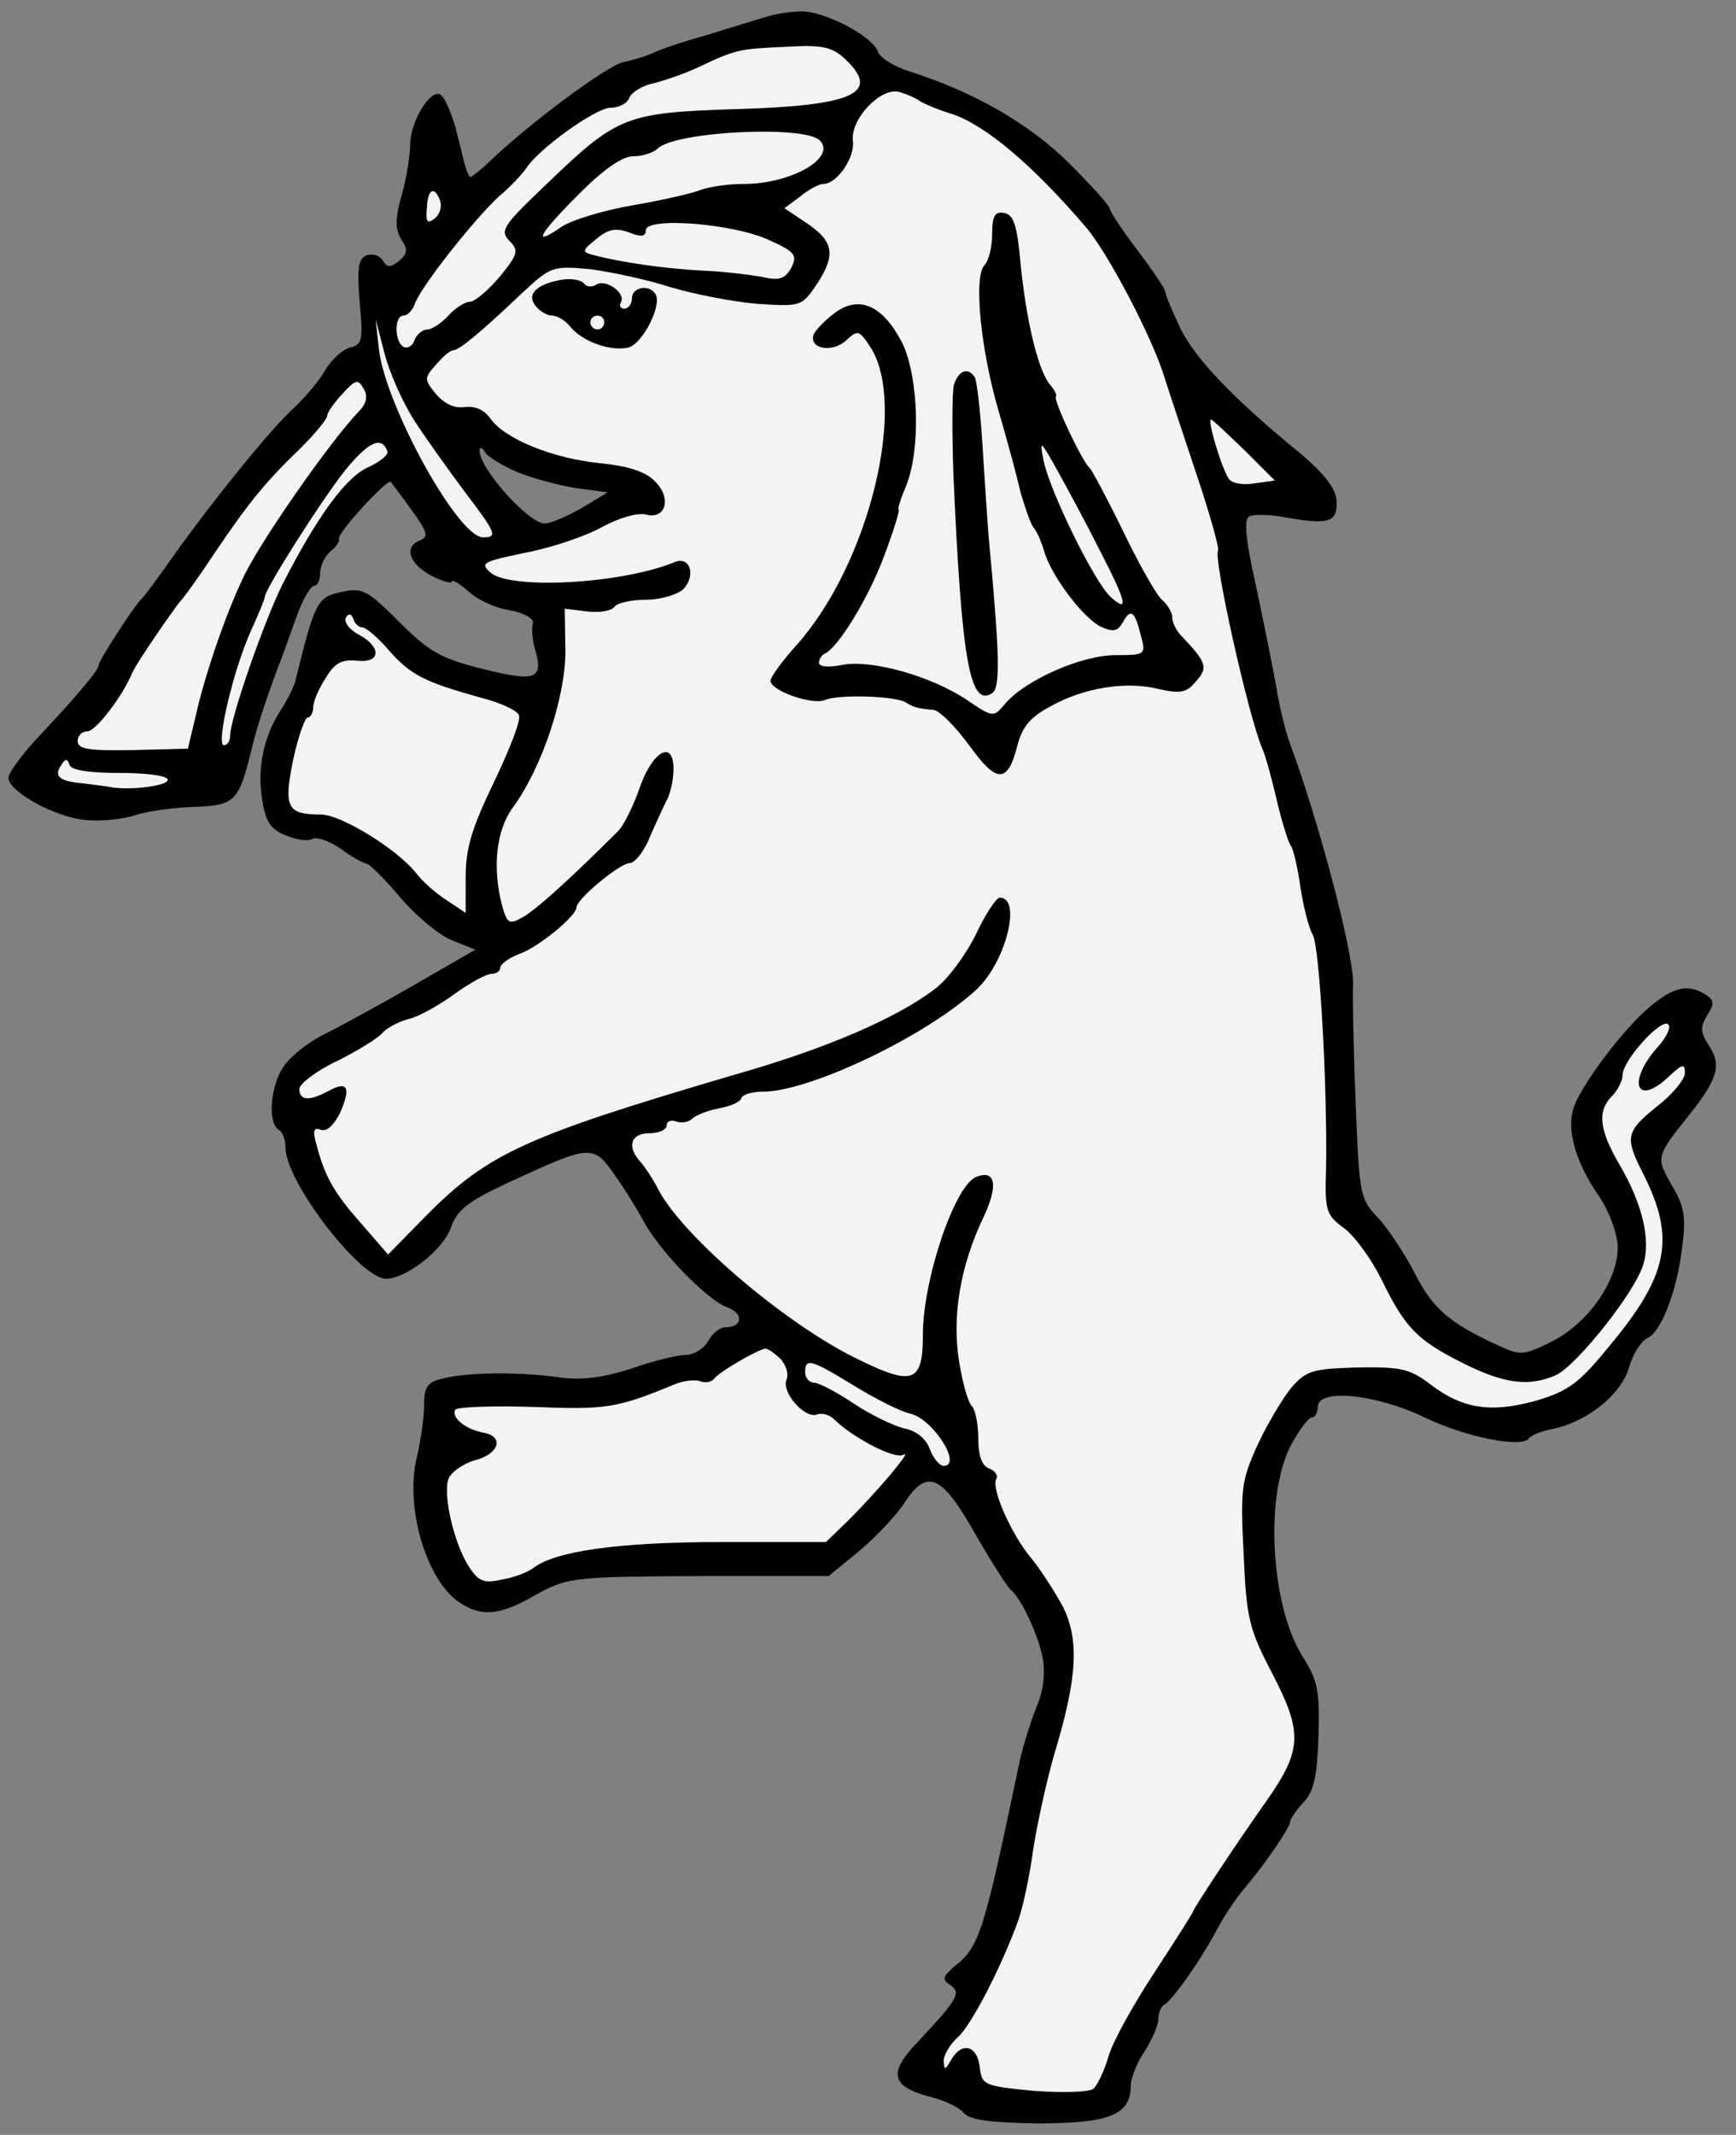
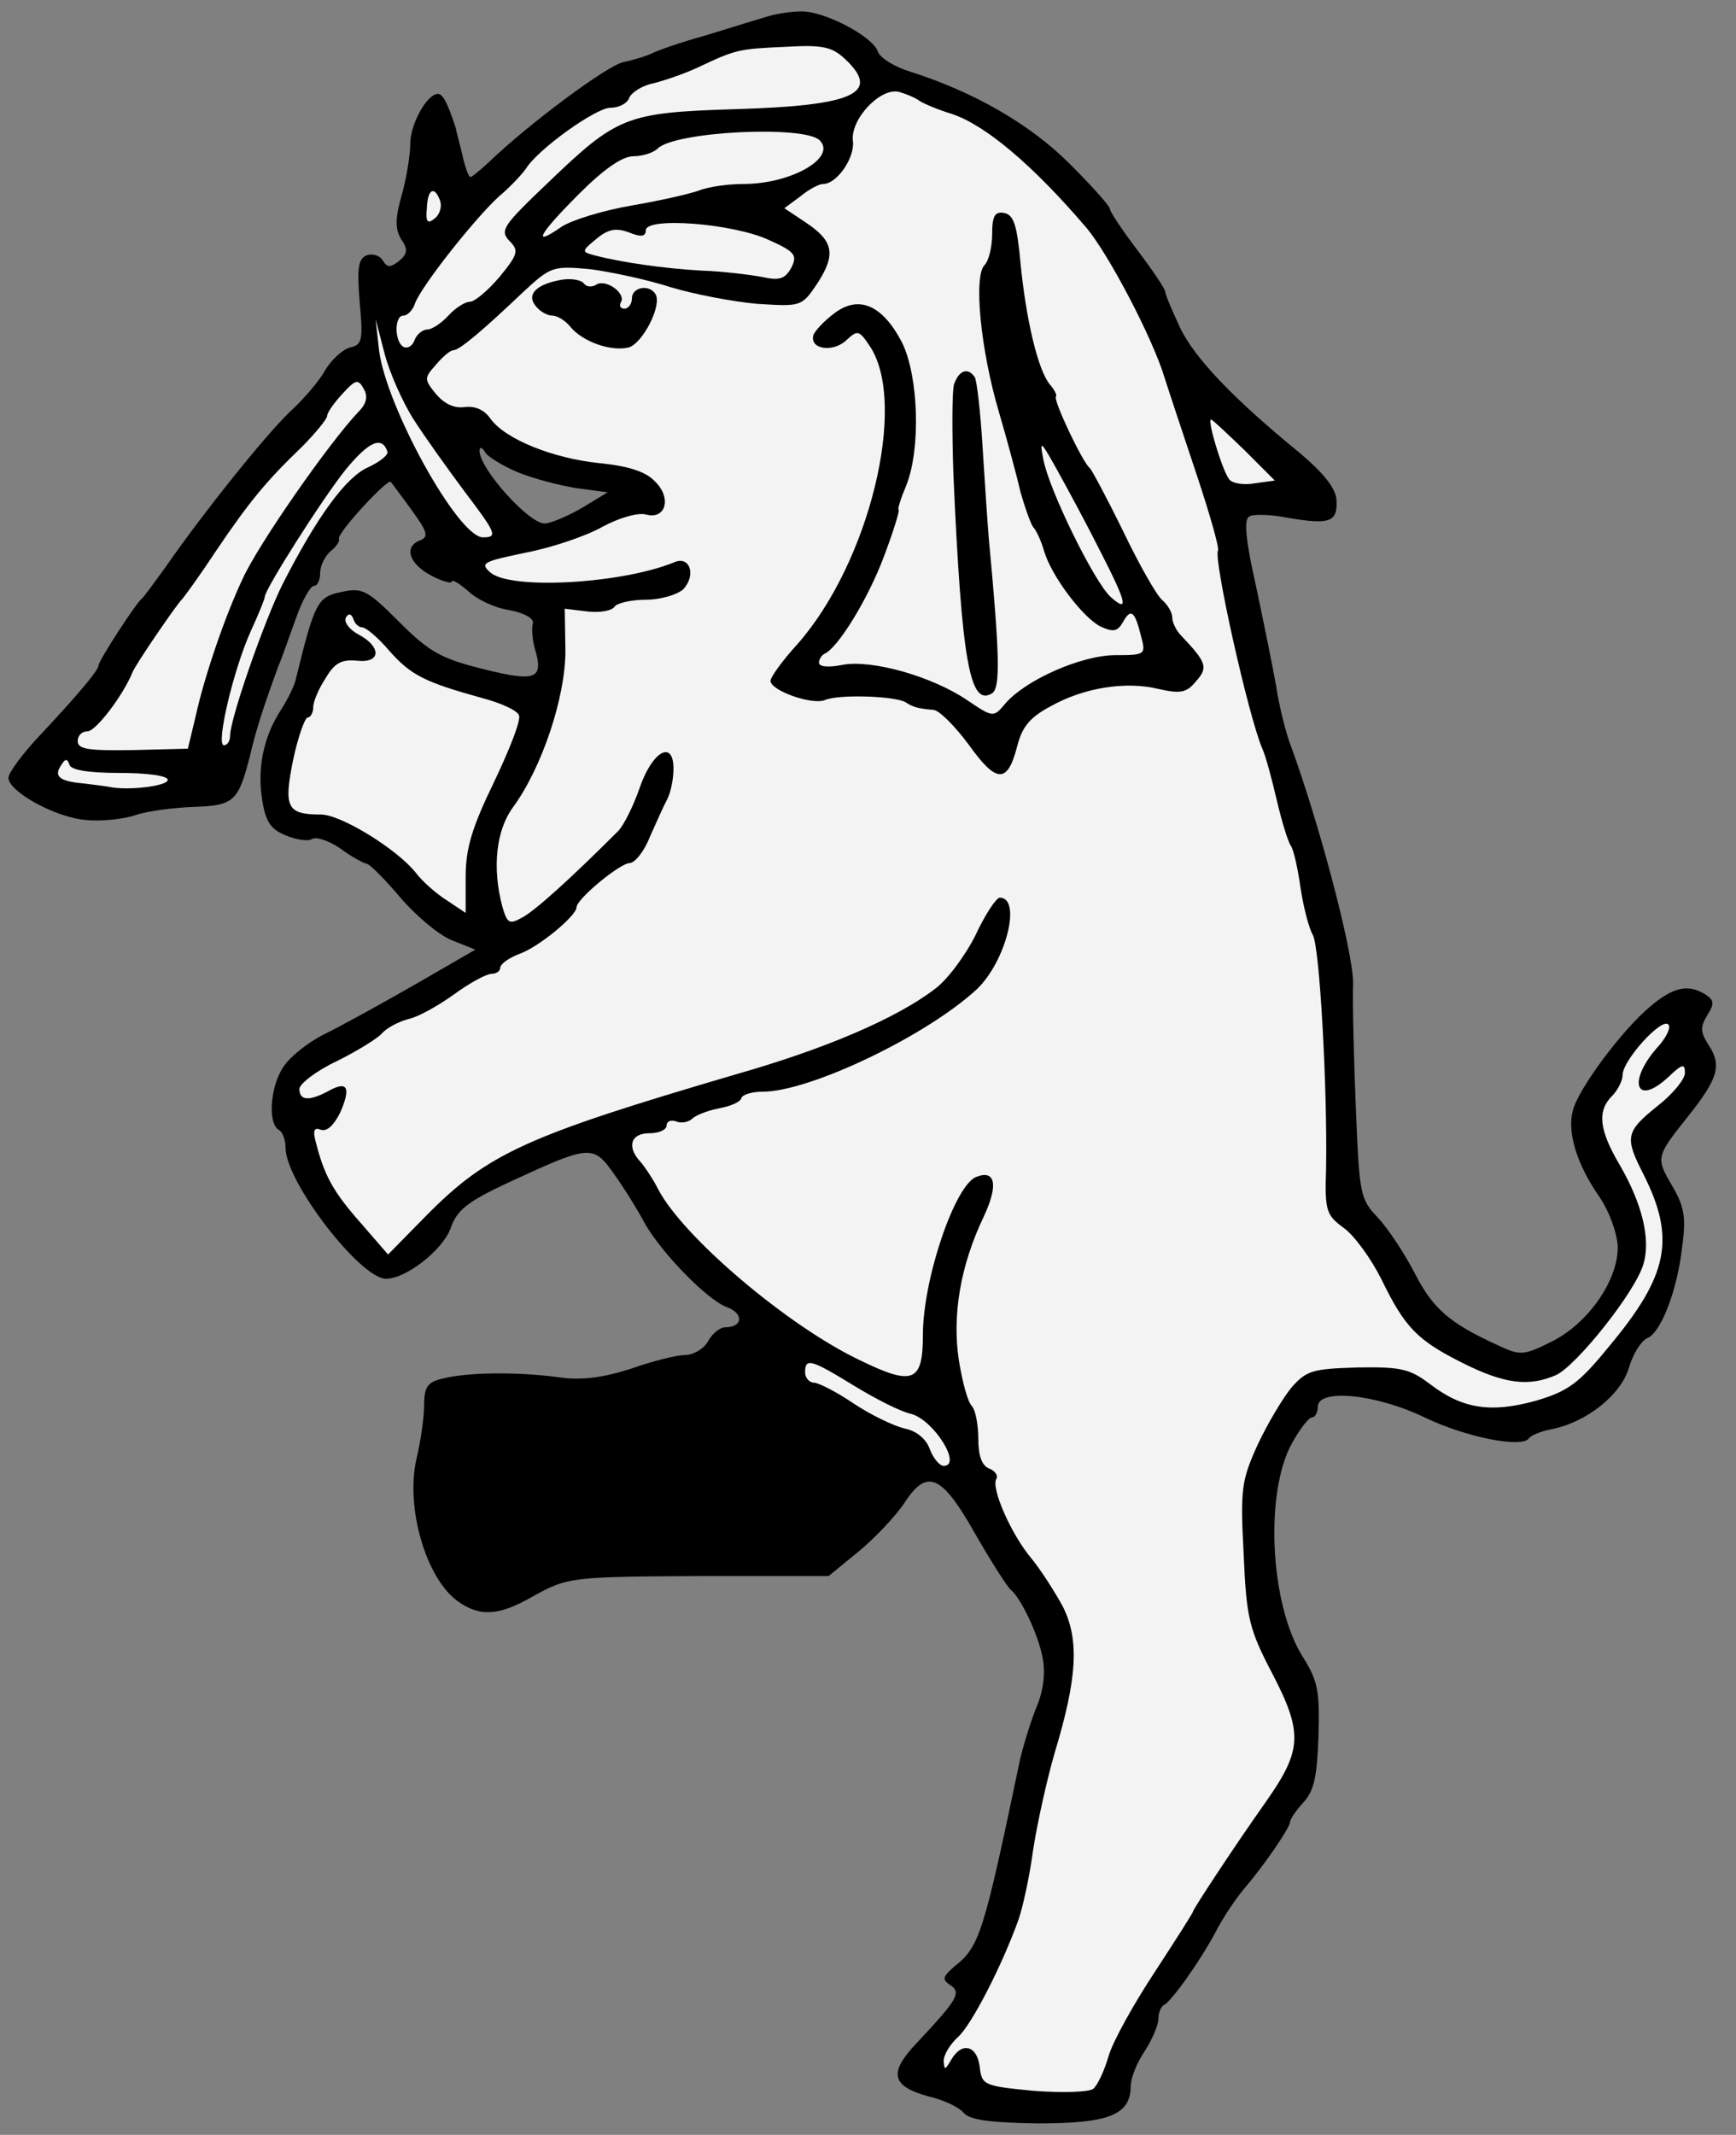
<svg xmlns="http://www.w3.org/2000/svg" version="1.1" viewBox="45 63 274.5 337.5" width="274.5" height="337.5">
  <rect x="45" y="63" width="274.5" height="337.5" fill="#808080" stroke="none" />
  <defs>
    <clipPath id="artboard_clip_path">
      <path d="M 45 63 L 319.5 63 L 319.5 400.5 L 45 400.5 Z" />
    </clipPath>
  </defs>
  <g id="Elephant_Rampant_(1)" stroke="none" stroke-opacity="1" stroke-dasharray="none" fill="none" fill-opacity="1">
    <title>Elephant Rampant (1)</title>
    <g id="Elephant_Rampant_(1)_Layer_2" clip-path="url(#artboard_clip_path)">
      <title>Layer 2</title>
      <g id="Group_3">
        <g id="Graphic_22">
          <path d="M 165.734 65.795 C 164.201 66.233 160.038 67.547 156.423 68.643 C 152.808 69.629 149.084 70.943 148.208 71.381 C 147.331 71.82 145.25 72.477 143.607 72.805 C 140.978 73.353 128.49 82.664 122.246 88.689 C 120.932 89.894 119.617 90.989 119.398 90.989 C 119.069 90.989 118.522 89.346 118.083 87.375 C 117.645 85.512 117.098 83.65 117.098 83.321 C 115.783 79.268 115.016 77.844 114.249 77.844 C 112.497 77.844 109.868 82.664 109.868 85.731 C 109.868 87.375 109.32 90.989 108.553 93.728 C 107.458 97.562 107.458 99.205 108.444 100.848 C 109.539 102.382 109.43 103.149 108.115 104.244 C 106.691 105.339 106.253 105.339 105.486 104.134 C 105.048 103.368 103.843 103.039 102.967 103.368 C 101.652 103.915 101.433 105.339 101.871 110.707 C 102.419 116.732 102.309 117.499 100.338 117.937 C 99.133 118.265 97.38 119.909 96.394 121.552 C 95.518 123.195 92.889 126.262 90.698 128.234 C 86.864 131.958 77.334 143.789 71.09 152.771 C 69.337 155.181 67.694 157.482 67.256 157.81 C 66.38 158.577 60.574 167.45 60.574 168.217 C 60.574 168.874 57.945 172.16 51.591 178.952 C 48.634 182.019 46.333 185.196 46.333 185.962 C 46.333 188.153 53.892 192.316 58.712 192.645 C 60.902 192.864 64.408 192.535 66.38 191.878 C 68.242 191.22 72.514 190.673 75.691 190.563 C 82.044 190.344 82.701 189.687 84.564 182.348 C 85.44 178.514 86.754 174.461 89.055 168.217 C 89.602 167.012 90.698 163.725 91.793 160.768 C 92.779 157.92 94.094 155.619 94.641 155.619 C 95.189 155.619 95.627 154.743 95.627 153.538 C 95.627 152.443 96.394 150.909 97.27 150.142 C 98.147 149.485 98.804 148.499 98.585 148.17 C 98.366 147.185 106.362 138.531 106.801 139.188 C 107.02 139.517 108.553 141.488 110.196 143.789 C 112.497 146.965 112.825 147.842 111.511 148.389 C 108.772 149.375 109.649 152.114 113.154 153.976 C 115.016 154.962 116.44 155.291 116.44 154.962 C 116.44 154.524 117.536 155.181 118.96 156.386 C 120.274 157.701 123.232 159.125 125.532 159.453 C 127.833 159.891 129.476 160.768 129.257 161.535 C 129.038 162.192 129.147 164.054 129.585 165.588 C 131.009 170.407 129.695 170.846 121.37 168.764 C 114.797 167.121 112.935 166.135 108.115 161.315 C 103.076 156.277 102.309 155.838 98.914 156.605 C 95.189 157.372 94.751 158.248 91.793 170.298 C 91.574 171.393 90.479 173.584 89.493 175.118 C 86.754 179.28 85.659 184.21 86.426 189.249 C 86.973 192.864 87.74 194.069 90.15 195.054 C 91.903 195.821 93.875 196.04 94.422 195.602 C 95.08 195.274 97.051 195.931 98.804 197.136 C 100.557 198.45 102.419 199.436 102.967 199.546 C 103.405 199.546 105.815 201.956 108.225 204.804 C 110.635 207.652 114.249 210.719 116.331 211.595 L 120.165 213.129 L 110.306 218.825 C 104.938 221.892 98.585 225.398 96.065 226.603 C 93.546 227.917 90.807 230.108 89.822 231.642 C 87.74 234.709 87.302 240.514 89.055 241.61 C 89.712 241.939 90.15 243.253 90.15 244.458 C 90.15 249.826 101.981 265.161 106.034 265.161 C 109.211 265.161 114.907 260.67 116.221 257.274 C 117.207 254.317 118.85 253.002 125.423 249.935 C 138.458 243.91 138.787 243.91 142.183 248.73 C 143.826 251.03 145.907 254.426 146.893 256.289 C 149.522 260.999 156.752 268.448 159.929 269.653 C 162.667 270.639 162.448 272.829 159.709 272.829 C 158.833 272.829 157.628 273.815 156.971 275.02 C 156.314 276.225 154.671 277.211 153.356 277.211 C 152.042 277.211 148.098 278.197 144.702 279.402 C 140.211 280.826 136.925 281.264 133.2 280.716 C 126.628 279.84 118.85 279.95 115.016 280.935 C 112.606 281.483 112.059 282.25 112.059 285.208 C 112.059 287.07 111.511 290.904 110.854 293.642 C 109.101 301.201 112.278 312.374 117.317 316.099 C 120.822 318.618 123.78 318.508 129.147 315.441 C 134.843 312.265 135.282 312.265 156.971 312.155 L 176.031 312.155 L 180.851 308.212 C 183.48 306.021 186.657 302.625 187.971 300.653 C 191.586 295.066 193.887 296.052 199.254 305.582 C 201.774 309.964 204.293 313.908 204.841 314.346 C 206.374 315.551 209.223 321.466 209.88 325.191 C 210.318 327.491 209.989 330.339 208.894 332.858 C 208.018 335.049 206.813 338.883 206.265 341.293 C 200.569 368.46 199.911 370.76 195.968 373.827 C 194.106 375.47 193.887 375.909 195.201 376.785 C 197.063 377.99 196.516 378.976 190.053 385.877 C 185.452 390.697 185.89 392.778 191.805 394.421 C 194.215 394.969 196.735 396.174 197.392 397.05 C 198.378 398.146 201.555 398.584 209.113 398.693 C 220.286 398.693 223.792 397.379 223.792 392.778 C 223.792 391.573 224.778 389.054 225.982 387.301 C 227.187 385.439 228.173 383.138 228.173 382.152 C 228.173 381.167 228.611 380.181 229.05 379.962 C 230.145 379.523 234.855 372.951 237.375 368.131 C 238.47 366.05 240.442 363.092 241.757 361.559 C 244.933 357.834 248.986 351.919 248.986 351.043 C 248.986 350.604 249.972 349.18 251.068 347.975 C 252.82 346.113 253.258 343.813 253.478 337.459 C 253.697 330.229 253.368 328.696 250.958 324.862 C 245.81 316.646 244.933 298.9 249.315 291.123 C 250.52 288.932 251.944 287.07 252.492 287.07 C 252.93 287.07 253.368 286.303 253.368 285.427 C 253.368 282.469 262.46 283.345 270.238 287.07 C 276.81 290.247 285.793 291.999 286.778 290.356 C 287.107 289.918 288.641 289.261 290.393 288.932 C 295.87 287.837 301.238 283.565 302.552 279.292 C 303.21 276.992 304.524 275.02 305.401 274.582 C 307.591 273.815 310.22 267.024 310.987 260.123 C 311.644 255.412 311.316 253.66 309.344 250.373 C 306.825 245.992 306.825 245.882 311.973 239.419 C 316.683 233.504 317.231 231.422 315.259 228.355 C 313.835 226.164 313.835 225.398 314.931 223.535 C 316.136 221.673 316.026 221.125 314.712 220.249 C 311.973 218.496 309.563 219.044 305.948 222.111 C 301.567 225.726 294.446 235.256 293.68 238.652 C 292.803 242.048 294.337 247.087 297.842 252.126 C 299.485 254.536 300.69 257.932 300.8 260.013 C 300.909 265.381 296.089 272.282 290.284 275.13 C 285.902 277.321 285.354 277.321 281.849 275.678 C 274.181 272.172 271.552 269.872 268.704 264.285 C 267.061 261.108 264.432 257.165 262.898 255.522 C 260.05 252.564 259.941 251.797 259.393 238.214 C 259.064 230.437 258.845 221.564 258.955 218.387 C 258.955 213.348 253.478 192.645 248.877 180.266 C 248.22 178.404 247.234 174.461 246.795 171.503 C 246.248 168.436 244.824 161.425 243.619 155.729 C 241.976 148.499 241.647 145.103 242.523 144.665 C 243.181 144.227 246.029 144.336 248.767 144.884 C 255.23 145.98 256.545 145.541 256.326 142.036 C 256.216 140.174 254.244 137.764 250.629 134.697 C 240.004 126.043 233.869 119.58 231.569 114.76 C 230.364 112.131 229.269 109.612 229.269 109.173 C 229.269 108.735 227.297 105.778 224.887 102.601 C 222.477 99.424 220.505 96.467 220.505 96.028 C 220.505 95.59 217.657 92.413 214.152 88.908 C 207.798 82.555 198.926 77.516 188.957 74.339 C 186.438 73.572 184.137 72.148 183.809 71.162 C 183.042 68.752 175.264 64.699 171.65 64.809 C 169.897 64.809 167.268 65.247 165.734 65.795 Z M 126.847 137.654 L 126.847 137.654 C 129.257 138.64 133.419 139.736 136.158 140.174 L 141.087 140.831 L 136.925 143.351 C 134.624 144.665 131.995 145.761 131.119 145.761 C 128.6 145.761 120.822 137.107 120.822 134.259 C 120.822 133.601 121.26 133.711 121.698 134.478 C 122.136 135.244 124.546 136.668 126.847 137.654 Z" fill="black" />
        </g>
        <g id="Graphic_21">
          <path d="M 178.66 72.367 C 184.356 77.735 179.975 79.707 161.353 80.254 C 143.935 80.802 142.621 81.35 131.557 91.975 C 124.546 98.657 123.999 99.424 125.532 101.067 C 127.066 102.601 126.956 103.149 123.999 106.763 C 122.136 108.954 120.055 110.707 119.288 110.707 C 118.522 110.707 116.988 111.693 115.893 112.898 C 114.797 114.103 113.264 115.089 112.606 115.089 C 111.84 115.089 110.854 115.855 110.525 116.841 C 110.196 117.718 109.43 118.156 108.772 117.827 C 107.348 116.951 107.348 112.898 108.772 112.898 C 109.43 112.898 110.306 112.022 110.635 110.926 C 111.73 108.078 120.165 97.452 123.889 94.057 C 125.751 92.523 127.614 90.442 128.161 89.675 C 130.024 86.608 139.225 80.035 141.525 80.035 C 142.84 80.035 144.154 79.378 144.483 78.502 C 144.812 77.625 146.564 76.53 148.208 76.201 C 149.96 75.763 153.246 74.668 155.547 73.572 C 161.353 70.834 161.791 70.724 169.349 70.395 C 175.045 70.067 176.579 70.395 178.66 72.367 Z" fill="#f3f3f3" />
        </g>
        <g id="Graphic_20">
          <path d="M 190.381 78.94 C 191.039 79.378 193.339 80.364 195.53 81.021 C 200.788 82.774 208.237 89.018 216.671 98.876 C 220.177 102.93 227.297 116.513 229.159 122.757 C 229.816 124.838 232.117 131.739 234.198 137.983 C 236.279 144.227 237.813 149.594 237.594 150.033 C 236.827 151.238 242.414 176.323 244.605 181.362 C 245.152 182.567 246.138 186.291 246.905 189.577 C 247.672 192.864 248.658 196.04 249.096 196.698 C 249.534 197.245 250.191 200.203 250.629 203.27 C 251.068 206.228 251.944 209.733 252.601 210.829 C 253.697 213.019 254.902 235.256 254.683 247.744 C 254.463 254.426 254.683 255.084 257.531 257.165 C 259.174 258.37 261.803 261.985 263.446 265.271 C 267.17 272.939 269.142 274.911 276.372 278.526 C 282.944 281.812 286.778 282.25 291.05 280.388 C 294.337 278.854 303.648 267.133 304.853 262.861 C 306.058 258.918 304.634 253.221 301.128 247.197 C 297.842 241.61 297.514 238.652 299.923 236.242 C 300.8 235.366 301.567 233.832 301.567 232.956 C 301.567 230.656 307.701 223.864 308.796 224.959 C 309.235 225.398 308.577 226.822 307.372 228.246 C 302.224 233.832 303.538 238.214 308.906 233.175 C 310.987 231.203 311.425 231.094 311.425 232.627 C 311.425 233.613 309.454 236.023 307.044 237.885 C 302.005 241.939 301.895 242.815 304.853 248.621 C 310.001 258.808 308.796 264.614 299.485 275.787 C 294.665 281.702 293.022 282.907 287.874 284.441 C 280.754 286.413 276.262 285.755 271.114 281.812 C 267.937 279.402 266.513 279.073 259.721 279.183 C 252.601 279.402 251.615 279.621 249.205 282.36 C 247.781 284.112 245.371 288.165 243.838 291.452 C 241.318 297.038 241.099 298.353 241.647 308.65 C 242.085 318.947 242.523 320.59 246.248 327.71 C 251.068 337.021 250.849 339.76 245.152 347.866 C 240.113 354.986 233.65 364.845 233.65 365.173 C 233.65 365.392 230.912 369.665 227.626 374.704 C 224.23 379.852 220.944 385.767 220.286 388.068 C 219.629 390.368 218.534 392.668 217.876 393.216 C 217.219 393.764 212.947 393.873 208.456 393.545 C 200.569 392.778 200.24 392.668 199.911 389.711 C 199.473 386.315 197.063 385.767 195.42 388.615 C 194.434 390.259 194.325 390.368 194.215 388.835 C 194.215 387.849 195.201 386.206 196.516 385.001 C 198.597 383.138 203.417 373.827 206.046 366.488 C 206.703 364.626 207.798 359.696 208.346 355.534 C 209.003 351.262 210.537 344.36 211.742 340.198 C 215.357 328.258 215.685 322.233 213.056 316.975 C 211.742 314.565 209.551 311.169 208.127 309.416 C 204.95 305.692 201.664 298.243 202.54 296.819 C 202.869 296.271 202.321 295.505 201.445 295.176 C 200.24 294.738 199.692 293.095 199.692 290.466 C 199.692 288.275 199.254 285.974 198.706 285.317 C 198.049 284.769 197.173 281.483 196.625 278.087 C 195.53 270.967 196.844 263.08 200.569 255.303 C 202.869 250.373 202.431 247.854 199.364 249.059 C 195.968 250.373 190.929 265.271 190.929 274.034 C 190.929 281.483 189.395 282.14 181.07 278.087 C 169.678 272.72 153.027 258.589 149.084 251.03 C 148.317 249.497 147.003 247.525 146.345 246.758 C 144.045 244.348 144.702 242.158 147.66 242.158 C 149.193 242.158 150.398 241.61 150.398 240.953 C 150.398 240.295 151.056 239.967 151.932 240.295 C 152.699 240.624 153.904 240.405 154.451 239.857 C 154.999 239.31 156.971 238.543 158.724 238.214 C 160.476 237.885 162.119 237.228 162.229 236.571 C 162.448 236.023 163.982 235.585 165.625 235.585 C 173.074 235.585 191.586 226.712 199.473 219.373 C 204.074 214.991 206.594 204.913 203.088 204.913 C 202.54 204.913 200.788 207.542 199.254 210.829 C 197.611 214.115 194.763 217.949 192.791 219.373 C 186.766 223.974 175.593 228.793 161.353 232.846 C 128.161 242.596 122.136 245.334 112.387 255.193 L 106.362 261.327 L 102.09 256.398 C 97.709 251.469 96.285 248.84 94.97 243.691 C 94.422 241.719 94.641 241.172 95.737 241.61 C 96.723 241.939 97.818 240.843 98.804 238.871 C 100.557 234.818 99.899 233.832 96.942 235.476 C 93.875 237.119 92.341 237.009 92.341 235.147 C 92.341 234.38 94.97 232.299 98.256 230.765 C 101.543 229.122 104.719 227.15 105.377 226.384 C 106.143 225.507 108.006 224.521 109.649 224.083 C 111.182 223.755 114.469 221.892 116.878 220.14 C 119.288 218.387 121.917 216.963 122.684 216.963 C 123.451 216.963 124.108 216.525 124.108 215.977 C 124.108 215.429 125.423 214.443 127.175 213.786 C 130.243 212.691 136.158 207.761 136.158 206.447 C 136.158 205.132 143.059 199.436 144.593 199.436 C 145.359 199.436 146.893 197.574 147.769 195.274 C 148.755 193.083 149.96 190.344 150.508 189.358 C 151.056 188.263 151.494 186.182 151.494 184.538 C 151.494 179.828 148.098 181.8 146.126 187.606 C 145.14 190.454 143.607 193.521 142.73 194.397 C 135.282 201.846 129.476 207.104 127.504 208.09 C 125.532 209.185 125.204 208.966 124.437 206.337 C 122.794 200.203 123.451 194.288 126.08 190.673 C 130.681 184.429 134.405 173.256 134.405 165.916 L 134.296 159.234 L 137.911 159.672 C 139.882 159.891 141.745 159.563 142.183 158.906 C 142.511 158.358 144.812 157.81 147.112 157.81 C 149.412 157.81 152.042 157.043 153.027 156.167 C 155.109 153.976 154.123 150.799 151.603 151.895 C 143.278 155.291 125.861 156.277 122.575 153.538 C 120.822 152.004 121.37 151.785 128.161 150.361 C 132.214 149.594 137.691 147.732 140.211 146.308 C 142.84 144.884 145.798 144.008 147.112 144.336 C 150.289 145.213 151.275 141.707 148.536 139.078 C 147.112 137.545 144.264 136.668 139.882 136.23 C 132.324 135.464 124.875 132.396 122.575 129.22 C 121.589 127.796 120.165 127.138 118.412 127.357 C 116.769 127.576 115.235 126.81 113.921 125.276 C 112.059 122.976 112.059 122.757 113.921 120.675 C 115.016 119.361 116.221 118.375 116.659 118.375 C 117.645 118.375 121.26 115.308 127.723 109.173 C 132.105 105.12 132.433 105.011 138.349 105.559 C 141.635 105.997 147.331 107.202 151.056 108.407 C 154.671 109.502 160.914 110.707 164.748 111.036 C 171.759 111.474 171.759 111.474 174.279 107.749 C 177.236 103.149 176.798 101.067 172.307 98.11 L 169.021 95.919 L 171.54 94.057 C 172.855 92.961 174.498 92.085 175.155 92.085 C 177.346 92.085 180.194 87.922 179.865 85.293 C 179.427 81.897 184.137 76.858 187.095 77.516 C 188.3 77.844 189.834 78.502 190.381 78.94 Z" fill="#f3f3f3" />
        </g>
        <g id="Graphic_19">
          <path d="M 174.607 85.184 C 177.346 87.922 170.116 92.085 162.558 92.085 C 160.148 92.085 157.08 92.523 155.656 93.071 C 154.232 93.618 149.412 94.714 144.921 95.481 C 140.43 96.247 135.391 97.781 133.748 98.876 C 129.038 102.163 130.133 100.081 136.596 93.618 C 140.43 89.784 143.388 87.703 145.14 87.703 C 146.564 87.703 148.317 87.155 148.974 86.498 C 151.713 83.76 172.197 82.774 174.607 85.184 Z" fill="#f3f3f3" />
        </g>
        <g id="Graphic_18">
          <path d="M 114.578 94.714 C 114.907 95.59 114.578 96.905 113.702 97.562 C 112.606 98.438 112.278 98.11 112.497 95.919 C 112.606 92.852 113.702 92.304 114.578 94.714 Z" fill="#f3f3f3" />
        </g>
        <g id="Graphic_17">
          <path d="M 166.611 100.958 C 170.773 102.82 171.102 103.368 170.116 105.339 C 169.13 107.092 168.254 107.421 165.406 106.763 C 163.543 106.435 159.271 105.887 155.875 105.778 C 149.96 105.449 143.169 104.463 139.006 103.368 C 136.925 102.82 136.925 102.71 139.335 100.739 C 141.197 99.205 142.402 98.986 144.483 99.753 C 146.345 100.52 147.112 100.41 147.112 99.424 C 147.112 97.233 161.024 98.329 166.611 100.958 Z" fill="#f3f3f3" />
        </g>
        <g id="Graphic_16">
          <path d="M 110.415 129.329 C 112.168 132.068 115.783 137.107 118.303 140.502 C 123.451 147.294 123.78 147.951 121.37 147.951 C 117.426 147.951 106.034 127.248 104.938 118.375 L 104.391 113.446 L 105.815 118.923 C 106.582 121.88 108.663 126.591 110.415 129.329 Z" fill="#f3f3f3" />
        </g>
        <g id="Graphic_15">
          <path d="M 101.762 128.015 C 97.051 132.944 85.769 149.156 83.359 154.524 C 80.51 160.549 77.334 169.969 76.019 175.885 L 74.705 181.362 L 66.051 181.581 C 59.04 181.69 57.288 181.471 57.288 180.157 C 57.288 179.28 57.945 178.623 58.821 178.623 C 60.136 178.623 64.408 173.036 65.941 169.312 C 66.38 168.107 72.843 158.686 73.719 157.81 C 74.047 157.482 76.457 154.195 78.977 150.361 C 84.454 142.255 87.083 139.078 92.67 133.711 C 94.861 131.52 96.723 129.22 96.723 128.781 C 96.723 128.234 97.818 126.7 99.133 125.276 C 101.214 122.976 101.652 122.866 102.528 124.509 C 103.186 125.605 102.967 126.81 101.762 128.015 Z" fill="#f3f3f3" />
        </g>
        <g id="Graphic_14">
          <path d="M 241.757 134.149 L 246.576 138.969 L 243.4 139.407 C 241.647 139.736 239.785 139.407 239.347 138.75 C 238.251 137.326 235.841 129.329 236.499 129.329 C 236.718 129.329 239.018 131.52 241.757 134.149 Z" fill="#f3f3f3" />
        </g>
        <g id="Graphic_13">
          <path d="M 106.253 134.368 C 106.472 134.916 105.048 136.011 103.186 136.888 C 99.68 138.421 95.08 144.775 89.712 155.291 C 86.754 161.206 81.387 176.651 81.387 179.28 C 81.387 180.157 80.949 180.814 80.401 180.814 C 79.086 180.814 81.935 168.764 84.673 162.74 C 85.878 160.111 86.864 157.701 86.864 157.372 C 86.864 156.167 96.065 141.707 99.68 137.216 C 103.295 132.835 105.377 131.849 106.253 134.368 Z" fill="#f3f3f3" />
        </g>
        <g id="Graphic_12">
          <path d="M 102.309 162.192 C 102.857 162.192 104.829 163.835 106.582 165.916 C 109.977 169.75 112.168 170.846 121.26 173.365 C 124.218 174.132 126.847 175.337 127.066 176.104 C 127.395 176.87 125.532 181.581 123.122 186.62 C 119.617 193.85 118.631 197.136 118.631 201.627 L 118.631 207.323 L 115.674 205.351 C 113.921 204.256 111.73 202.284 110.744 200.97 C 107.786 197.245 98.914 191.768 95.737 191.768 C 90.369 191.768 89.822 190.673 91.355 183.114 C 92.122 179.499 93.217 176.432 93.656 176.432 C 94.094 176.432 94.532 175.666 94.532 174.789 C 94.532 173.913 95.408 171.832 96.504 170.188 C 97.928 167.778 99.023 167.231 101.433 167.45 C 105.267 167.888 105.377 165.259 101.652 163.287 C 100.228 162.52 99.352 161.315 99.68 160.658 C 100.119 159.891 100.557 160.001 100.885 160.877 C 101.104 161.644 101.762 162.192 102.309 162.192 Z" fill="#f3f3f3" />
        </g>
        <g id="Graphic_11">
          <path d="M 63.97 185.196 C 68.242 185.196 71.528 185.634 71.528 186.291 C 71.528 187.277 65.065 188.044 62.217 187.387 C 61.669 187.277 59.807 187.058 58.054 186.839 C 54.439 186.51 53.454 185.743 54.659 183.991 C 55.316 182.895 55.644 182.895 55.973 183.881 C 56.192 184.757 59.04 185.196 63.97 185.196 Z" fill="#f3f3f3" />
        </g>
        <g id="Graphic_10">
-           <path d="M 168.363 277.759 C 169.24 278.745 169.787 280.169 169.349 281.155 C 168.582 283.126 172.197 287.289 174.169 286.632 C 174.936 286.303 176.141 286.632 176.908 287.399 C 180.084 290.466 186.547 293.752 187.862 292.985 C 189.505 291.999 183.151 299.448 178.77 303.72 L 175.593 306.787 L 158.943 306.787 C 142.84 306.787 132.653 308.212 129.257 310.95 C 128.49 311.498 126.409 312.374 124.437 312.703 C 121.479 313.36 120.712 313.031 119.179 310.731 C 116.878 307.226 115.016 299.558 115.893 296.819 C 116.331 295.724 118.193 294.409 120.055 293.861 C 123.999 292.876 124.766 290.027 121.37 289.48 C 118.522 288.932 116.331 287.07 116.988 285.865 C 117.317 285.427 122.903 285.208 129.366 285.427 C 140.759 285.865 142.511 285.646 151.494 281.921 C 153.027 281.264 154.89 281.045 155.766 281.374 C 156.533 281.702 157.519 281.483 157.957 280.935 C 158.614 279.95 164.639 276.444 165.953 276.225 C 166.392 276.116 167.377 276.882 168.363 277.759 Z" fill="#f3f3f3" />
-         </g>
+           </g>
        <g id="Graphic_9">
          <path d="M 179.975 282.031 C 183.371 284.112 187.424 286.194 189.067 286.522 C 192.682 287.508 197.173 294.738 194.215 294.738 C 193.558 294.738 192.572 293.533 192.024 292.109 C 191.477 290.466 189.834 289.151 187.971 288.823 C 186.219 288.384 182.604 286.632 179.975 284.879 C 177.236 283.017 174.388 281.593 173.731 281.593 C 172.964 281.593 172.307 280.826 172.307 279.95 C 172.307 277.649 173.183 277.868 179.975 282.031 Z" fill="#f3f3f3" />
        </g>
        <g id="Graphic_8">
          <path d="M 201.883 99.972 C 201.883 102.053 201.335 104.244 200.678 104.901 C 198.926 106.654 200.021 118.265 202.979 128.234 C 204.293 132.725 205.827 138.421 206.374 140.831 C 207.032 143.131 207.908 145.651 208.346 146.308 C 208.894 146.856 209.661 148.609 210.099 150.142 C 211.304 154.195 216.343 160.768 219.081 162.082 C 221.053 162.959 221.71 162.849 222.587 161.315 C 223.792 159.125 224.449 159.563 225.435 163.616 C 226.202 166.464 226.092 166.573 221.382 166.573 C 216.014 166.573 207.032 170.517 203.855 174.351 C 202.102 176.432 201.993 176.432 197.94 173.694 C 192.463 169.969 182.932 167.231 178.222 168.107 C 176.141 168.545 174.498 168.436 174.498 167.778 C 174.498 167.231 174.936 166.573 175.374 166.354 C 177.455 165.478 182.275 157.701 184.795 150.909 C 186.328 146.856 187.314 143.57 187.095 143.57 C 186.876 143.57 187.424 141.817 188.3 139.736 C 190.6 134.039 190.272 122.538 187.643 117.17 C 184.576 111.255 180.851 109.612 177.017 112.46 C 175.374 113.665 173.84 115.308 173.621 115.965 C 172.964 118.156 176.579 118.813 178.77 116.841 C 180.632 115.089 180.851 115.198 182.604 117.827 C 188.519 126.919 182.494 151.895 171.102 164.821 C 168.692 167.45 166.83 170.079 166.83 170.627 C 166.83 172.16 173.293 174.461 175.374 173.694 C 177.565 172.708 186.547 173.036 188.19 174.022 C 189.395 174.789 190.053 175.008 192.572 175.227 C 193.448 175.227 195.968 177.747 198.159 180.704 C 202.54 186.839 204.293 186.948 205.827 181.033 C 206.594 177.966 207.798 176.432 211.085 174.68 C 216.343 171.722 223.025 170.627 228.283 171.941 C 231.679 172.708 232.665 172.489 234.089 170.736 C 236.06 168.545 235.841 167.778 231.788 163.506 C 231.021 162.74 230.364 161.425 230.364 160.658 C 230.364 159.782 229.597 158.577 228.721 157.81 C 227.845 157.043 225.106 152.223 222.587 146.965 C 220.067 141.817 217.657 137.326 217.329 136.997 C 216.233 136.23 211.523 126.262 211.961 125.714 C 212.18 125.495 211.742 124.619 210.975 123.743 C 209.113 121.442 207.251 113.555 206.374 104.682 C 205.827 98.548 205.279 97.014 203.855 96.686 C 202.321 96.357 201.883 97.124 201.883 99.972 Z" fill="black" />
        </g>
        <g id="Graphic_7">
          <path d="M 218.972 150.142 C 223.134 158.248 223.573 160.001 220.615 157.372 C 217.986 154.962 210.866 140.393 209.989 135.683 C 209.332 132.396 209.551 132.615 212.29 137.545 C 213.933 140.502 217 146.199 218.972 150.142 Z" fill="#f3f3f3" />
        </g>
        <g id="Graphic_6">
          <path d="M 133.967 107.202 C 129.914 107.859 128.161 109.502 129.695 111.364 C 130.352 112.241 131.557 112.898 132.324 112.898 C 133.091 112.898 134.405 113.665 135.172 114.651 C 137.144 117.06 141.635 118.594 144.374 117.937 C 146.564 117.389 149.741 111.255 148.646 109.502 C 147.66 107.859 144.921 108.407 144.921 110.159 C 144.921 111.036 144.374 111.802 143.716 111.802 C 143.169 111.802 142.84 111.364 143.169 110.817 C 144.045 109.392 140.868 107.092 139.335 107.968 C 138.677 108.407 137.801 108.407 137.363 107.859 C 137.034 107.311 135.501 106.983 133.967 107.202 Z" fill="black" />
        </g>
        <g id="Graphic_5">
-           <path d="M 140.54 113.993 C 140.54 114.541 140.101 115.089 139.444 115.089 C 138.896 115.089 138.349 114.541 138.349 113.993 C 138.349 113.336 138.896 112.898 139.444 112.898 C 140.101 112.898 140.54 113.336 140.54 113.993 Z" fill="#f3f3f3" />
-         </g>
+           </g>
        <g id="Graphic_4">
          <path d="M 195.858 123.743 C 195.53 124.838 195.53 131.191 195.749 137.873 C 197.063 167.778 198.378 174.789 201.883 172.598 C 203.198 171.722 203.088 166.573 201.335 147.951 C 201.116 145.213 200.678 138.64 200.35 133.382 C 200.021 128.015 199.473 123.304 199.145 122.647 C 198.049 121.004 196.625 121.552 195.858 123.743 Z" fill="black" />
        </g>
      </g>
    </g>
  </g>
</svg>